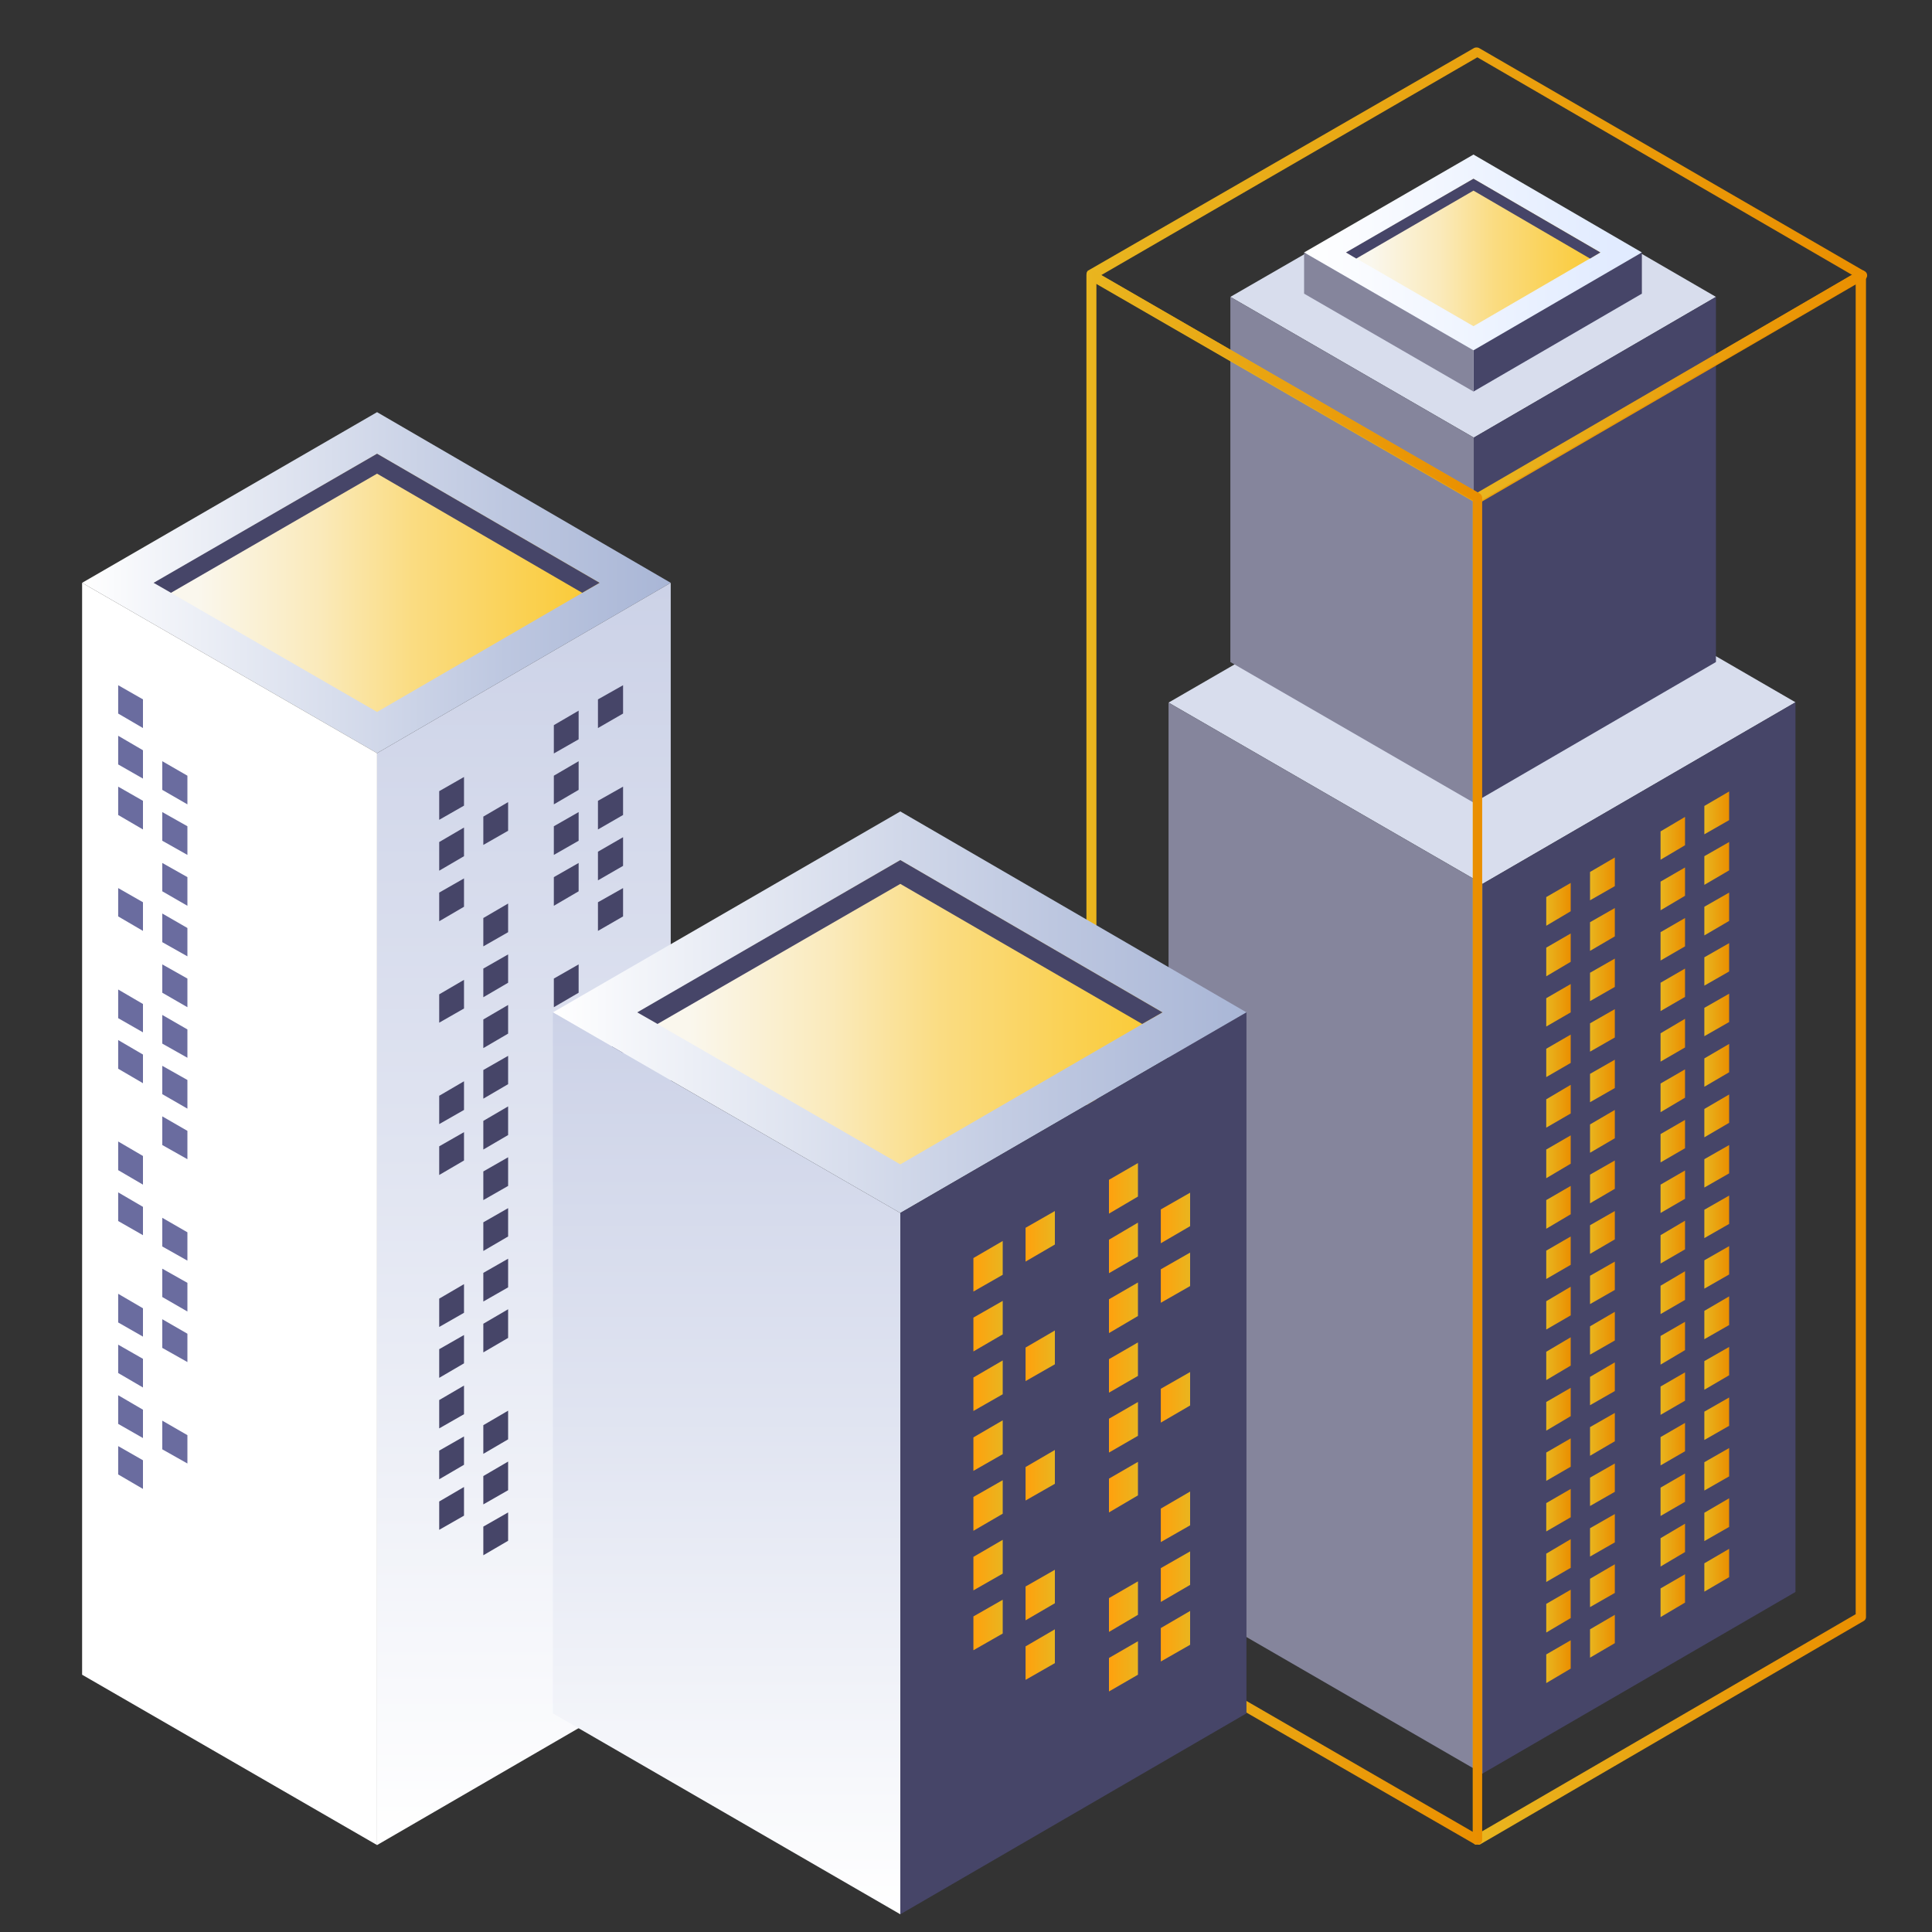
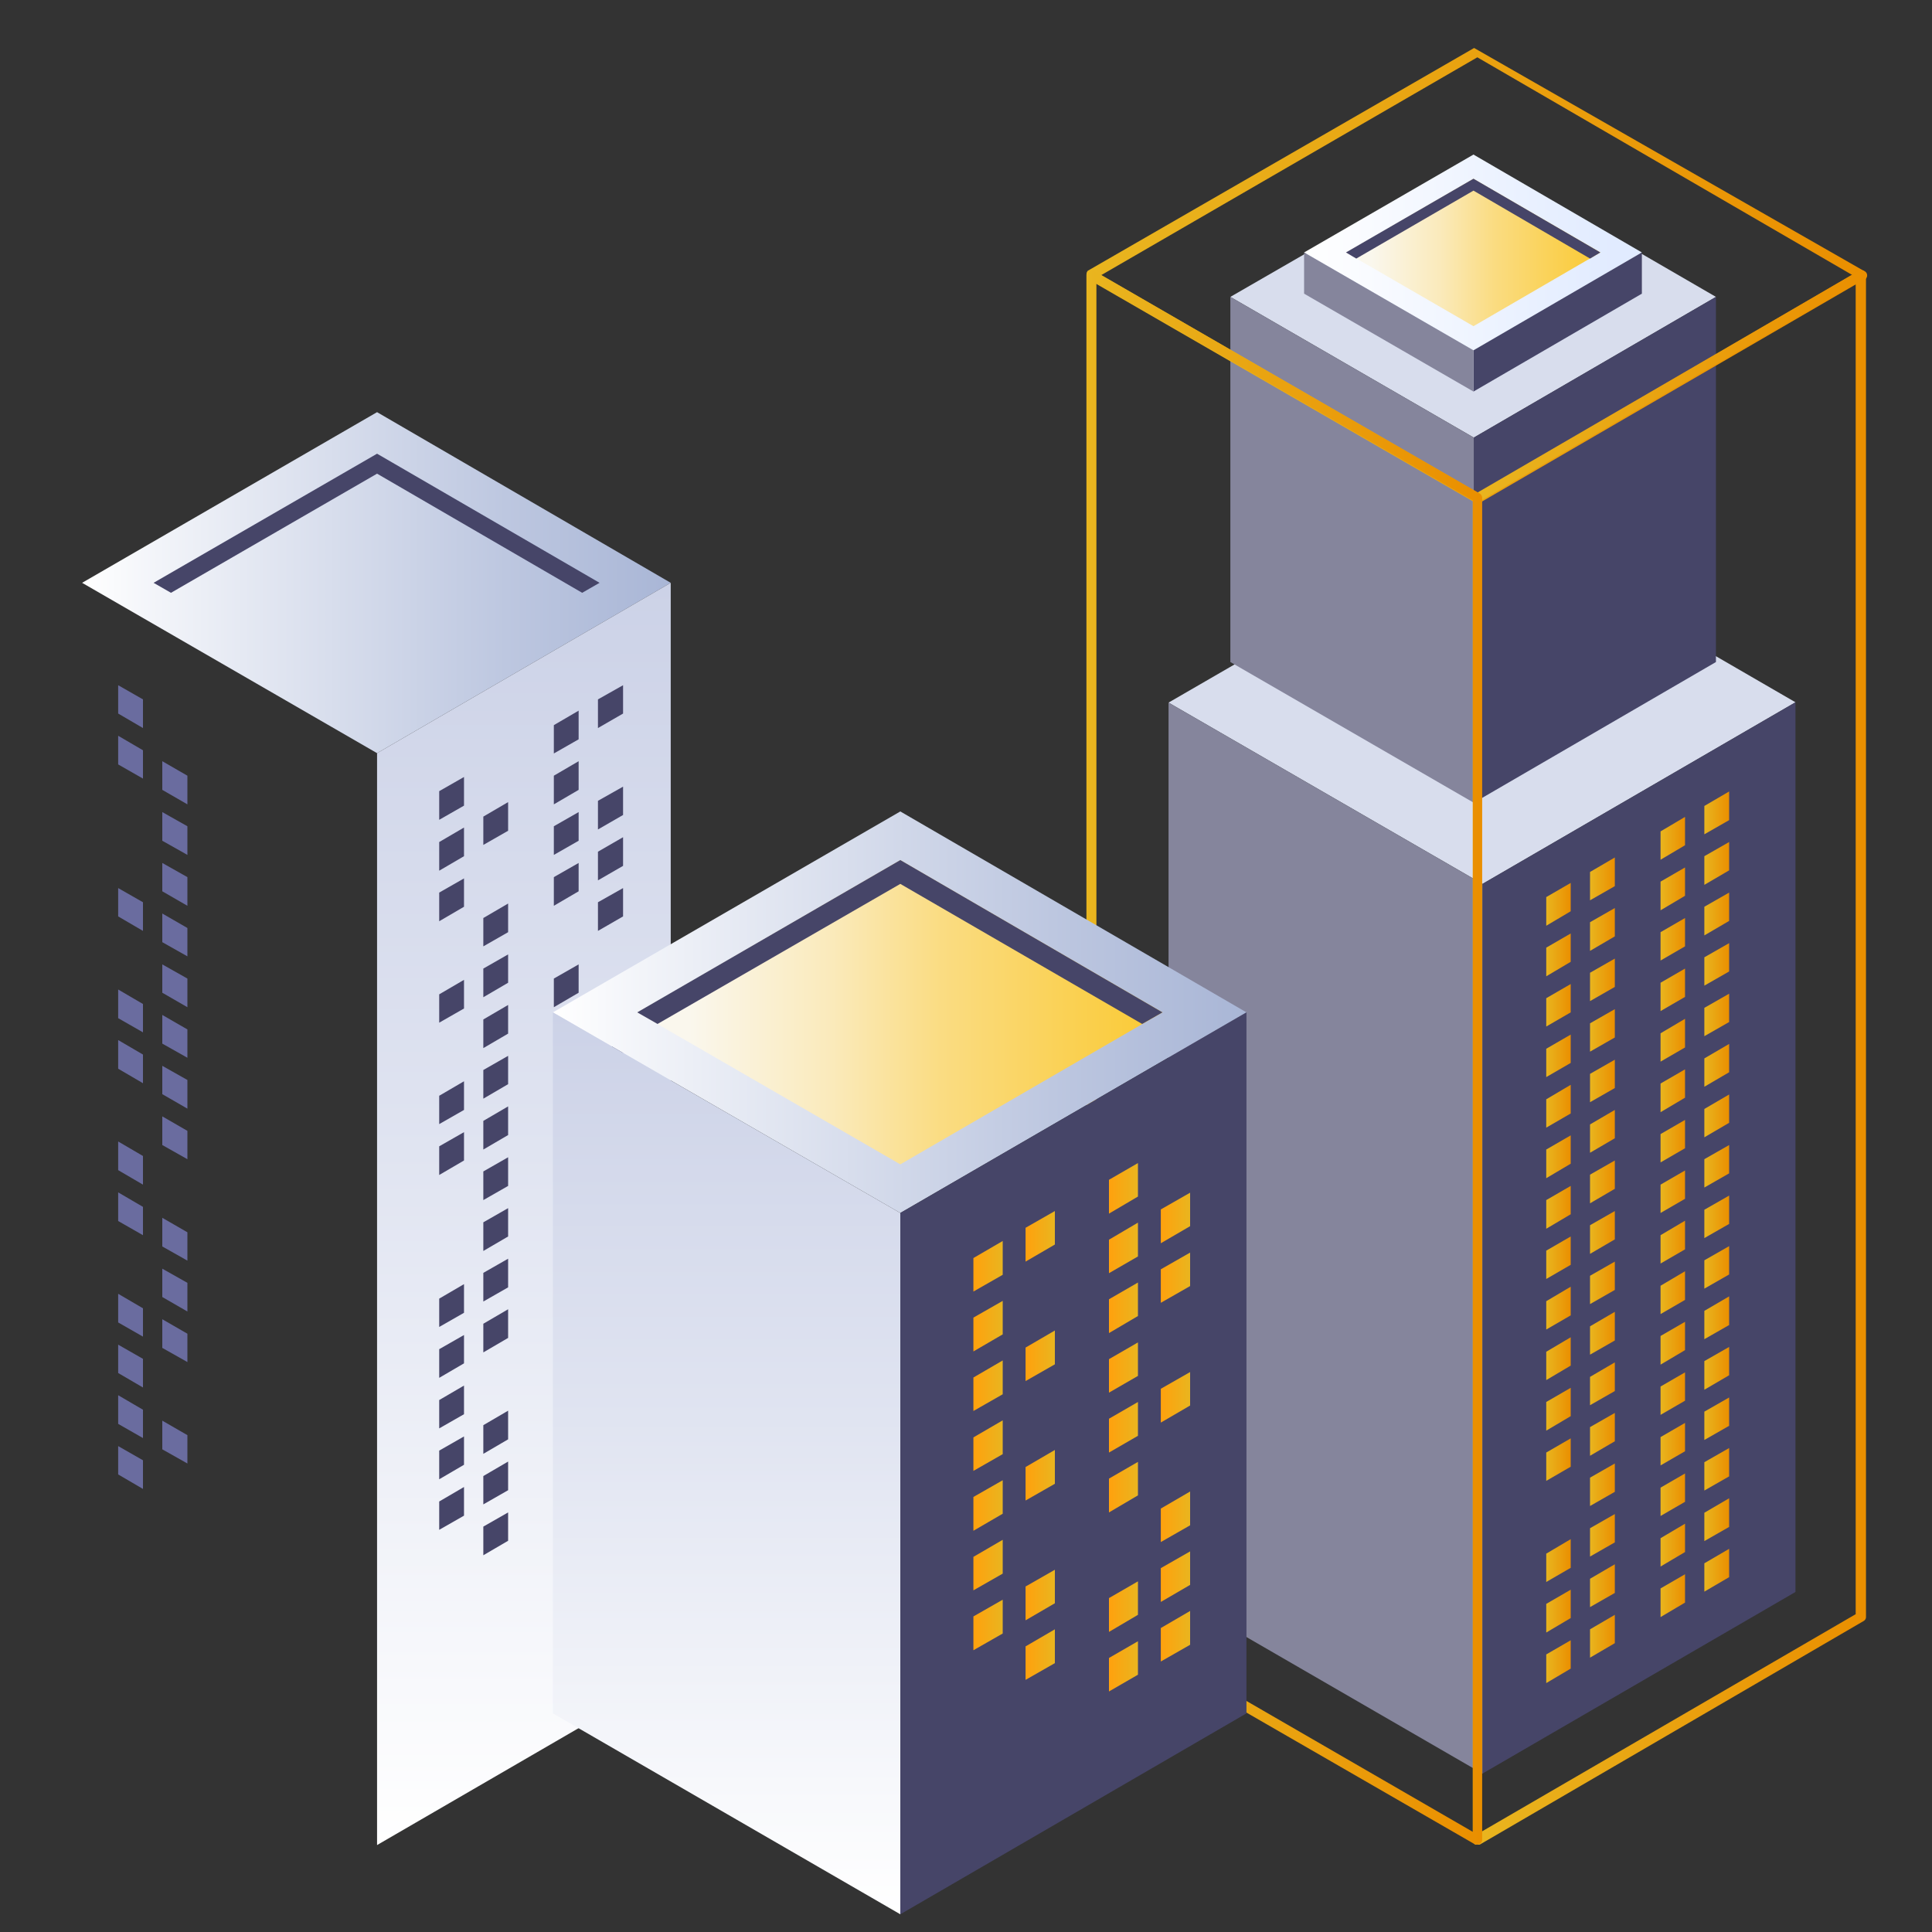
<svg xmlns="http://www.w3.org/2000/svg" xmlns:xlink="http://www.w3.org/1999/xlink" id="图层_1" data-name="图层 1" viewBox="0 0 60 60">
  <rect x="0" y="0" width="60" height="60" fill="#333333" stroke="none" />
  <defs>
    <style>.cls-1{fill:url(#未命名的渐变_54);}.cls-2{isolation:isolate;}.cls-3{fill:#d8dded;}.cls-4{fill:#464568;}.cls-5{fill:#85859c;}.cls-6{fill:url(#未命名的渐变_16);}.cls-7{fill:url(#未命名的渐变_150);}.cls-8{fill:url(#未命名的渐变_54-2);}.cls-9{fill:url(#未命名的渐变_54-3);}.cls-10{fill:url(#未命名的渐变_54-4);}.cls-11{fill:url(#未命名的渐变_54-5);}.cls-12{fill:url(#未命名的渐变_54-6);}.cls-13{fill:url(#未命名的渐变_54-7);}.cls-14{fill:url(#未命名的渐变_54-8);}.cls-15{fill:url(#未命名的渐变_54-9);}.cls-16{fill:url(#未命名的渐变_54-10);}.cls-17{fill:url(#未命名的渐变_54-11);}.cls-18{fill:url(#未命名的渐变_54-12);}.cls-19{fill:url(#未命名的渐变_54-13);}.cls-20{fill:url(#未命名的渐变_54-14);}.cls-21{fill:url(#未命名的渐变_54-15);}.cls-22{fill:url(#未命名的渐变_54-16);}.cls-23{fill:url(#未命名的渐变_54-17);}.cls-24{fill:url(#未命名的渐变_54-18);}.cls-25{fill:url(#未命名的渐变_54-19);}.cls-26{fill:url(#未命名的渐变_54-20);}.cls-27{fill:url(#未命名的渐变_54-21);}.cls-28{fill:url(#未命名的渐变_54-22);}.cls-29{fill:url(#未命名的渐变_54-23);}.cls-30{fill:url(#未命名的渐变_54-24);}.cls-31{fill:url(#未命名的渐变_54-25);}.cls-32{fill:url(#未命名的渐变_54-26);}.cls-33{fill:url(#未命名的渐变_54-27);}.cls-34{fill:url(#未命名的渐变_54-28);}.cls-35{fill:url(#未命名的渐变_54-29);}.cls-36{fill:url(#未命名的渐变_54-30);}.cls-37{fill:url(#未命名的渐变_54-31);}.cls-38{fill:url(#未命名的渐变_54-32);}.cls-39{fill:url(#未命名的渐变_54-33);}.cls-40{fill:url(#未命名的渐变_54-34);}.cls-41{fill:url(#未命名的渐变_54-35);}.cls-42{fill:url(#未命名的渐变_54-36);}.cls-43{fill:url(#未命名的渐变_54-37);}.cls-44{fill:url(#未命名的渐变_54-38);}.cls-45{fill:url(#未命名的渐变_54-39);}.cls-46{fill:url(#未命名的渐变_54-40);}.cls-47{fill:url(#未命名的渐变_54-41);}.cls-48{fill:url(#未命名的渐变_54-42);}.cls-49{fill:url(#未命名的渐变_54-43);}.cls-50{fill:url(#未命名的渐变_54-44);}.cls-51{fill:url(#未命名的渐变_54-45);}.cls-52{fill:url(#未命名的渐变_54-46);}.cls-53{fill:url(#未命名的渐变_54-47);}.cls-54{fill:url(#未命名的渐变_54-48);}.cls-55{fill:url(#未命名的渐变_54-49);}.cls-56{fill:url(#未命名的渐变_54-50);}.cls-57{fill:url(#未命名的渐变_54-51);}.cls-58{fill:url(#未命名的渐变_54-52);}.cls-59{fill:url(#未命名的渐变_54-53);}.cls-60{fill:url(#未命名的渐变_54-54);}.cls-61{fill:url(#未命名的渐变_54-55);}.cls-62{fill:url(#未命名的渐变_54-56);}.cls-63{fill:url(#未命名的渐变_54-57);}.cls-64{fill:url(#未命名的渐变_54-58);}.cls-65{fill:url(#未命名的渐变_54-59);}.cls-66{fill:url(#未命名的渐变_54-60);}.cls-67{fill:url(#未命名的渐变_54-61);}.cls-68{fill:url(#未命名的渐变_54-62);}.cls-69{fill:url(#未命名的渐变_54-63);}.cls-70{fill:url(#未命名的渐变_54-64);}.cls-71{fill:url(#未命名的渐变_54-65);}.cls-72{fill:url(#未命名的渐变_54-66);}.cls-73{fill:url(#未命名的渐变_54-67);}.cls-74{fill:url(#未命名的渐变_54-68);}.cls-75{fill:url(#未命名的渐变_19);}.cls-76{fill:url(#未命名的渐变_150-2);}.cls-77{fill:url(#未命名的渐变_7);}.cls-78{fill:#fff;}.cls-79{fill:#6a6c9f;}.cls-80{fill:url(#未命名的渐变_19-2);}.cls-81{fill:url(#未命名的渐变_150-3);}.cls-82{fill:url(#未命名的渐变_7-2);}.cls-83{fill:url(#未命名的渐变_15);}.cls-84{fill:url(#未命名的渐变_15-2);}.cls-85{fill:url(#未命名的渐变_15-3);}.cls-86{fill:url(#未命名的渐变_15-4);}.cls-87{fill:url(#未命名的渐变_15-5);}.cls-88{fill:url(#未命名的渐变_15-6);}.cls-89{fill:url(#未命名的渐变_15-7);}.cls-90{fill:url(#未命名的渐变_15-8);}.cls-91{fill:url(#未命名的渐变_15-9);}.cls-92{fill:url(#未命名的渐变_15-10);}.cls-93{fill:url(#未命名的渐变_15-11);}.cls-94{fill:url(#未命名的渐变_15-12);}.cls-95{fill:url(#未命名的渐变_15-13);}.cls-96{fill:url(#未命名的渐变_15-14);}.cls-97{fill:url(#未命名的渐变_15-15);}.cls-98{fill:url(#未命名的渐变_15-16);}.cls-99{fill:url(#未命名的渐变_15-17);}.cls-100{fill:url(#未命名的渐变_15-18);}.cls-101{fill:url(#未命名的渐变_15-19);}.cls-102{fill:url(#未命名的渐变_15-20);}.cls-103{fill:url(#未命名的渐变_15-21);}.cls-104{fill:url(#未命名的渐变_15-22);}.cls-105{fill:url(#未命名的渐变_15-23);}.cls-106{fill:url(#未命名的渐变_15-24);}.cls-107{fill:url(#未命名的渐变_15-25);}.cls-108{fill:url(#未命名的渐变_15-26);}</style>
    <linearGradient id="未命名的渐变_54" x1="33.76" y1="5.08" x2="57.95" y2="5.08" gradientUnits="userSpaceOnUse">
      <stop offset="0" stop-color="#e9b51f" />
      <stop offset="1" stop-color="#ea8f00" />
    </linearGradient>
    <linearGradient id="未命名的渐变_16" x1="40.5" y1="7.84" x2="50.99" y2="7.84" gradientUnits="userSpaceOnUse">
      <stop offset="0" stop-color="#fff" />
      <stop offset="0.92" stop-color="#e1ebff" />
    </linearGradient>
    <linearGradient id="未命名的渐变_150" x1="41.8" y1="7.84" x2="49.7" y2="7.84" gradientUnits="userSpaceOnUse">
      <stop offset="0.1" stop-color="#faf7ed" />
      <stop offset="0.37" stop-color="#faeabb" />
      <stop offset="0.58" stop-color="#fadc82" />
      <stop offset="1" stop-color="#fac932" />
    </linearGradient>
    <linearGradient id="未命名的渐变_54-2" x1="33.76" y1="12" x2="57.95" y2="12" xlink:href="#未命名的渐变_54" />
    <linearGradient id="未命名的渐变_54-3" x1="45.74" y1="32.84" x2="57.95" y2="32.84" xlink:href="#未命名的渐变_54" />
    <linearGradient id="未命名的渐变_54-4" x1="33.76" y1="32.84" x2="46.03" y2="32.84" xlink:href="#未命名的渐变_54" />
    <linearGradient id="未命名的渐变_54-5" x1="48.02" y1="28.08" x2="48.78" y2="28.08" xlink:href="#未命名的渐变_54" />
    <linearGradient id="未命名的渐变_54-6" x1="49.38" y1="27.3" x2="50.15" y2="27.3" xlink:href="#未命名的渐变_54" />
    <linearGradient id="未命名的渐变_54-7" x1="51.57" y1="26.03" x2="52.33" y2="26.03" xlink:href="#未命名的渐变_54" />
    <linearGradient id="未命名的渐变_54-8" x1="52.93" y1="25.25" x2="53.7" y2="25.25" xlink:href="#未命名的渐变_54" />
    <linearGradient id="未命名的渐变_54-9" x1="48.02" y1="29.65" x2="48.78" y2="29.65" xlink:href="#未命名的渐变_54" />
    <linearGradient id="未命名的渐变_54-10" x1="49.38" y1="28.86" x2="50.15" y2="28.86" xlink:href="#未命名的渐变_54" />
    <linearGradient id="未命名的渐变_54-11" x1="51.57" y1="27.6" x2="52.33" y2="27.6" xlink:href="#未命名的渐变_54" />
    <linearGradient id="未命名的渐变_54-12" x1="52.93" y1="26.81" x2="53.7" y2="26.81" xlink:href="#未命名的渐变_54" />
    <linearGradient id="未命名的渐变_54-13" x1="48.02" y1="31.22" x2="48.78" y2="31.22" xlink:href="#未命名的渐变_54" />
    <linearGradient id="未命名的渐变_54-14" x1="49.38" y1="30.43" x2="50.15" y2="30.43" xlink:href="#未命名的渐变_54" />
    <linearGradient id="未命名的渐变_54-15" x1="51.57" y1="29.17" x2="52.33" y2="29.17" xlink:href="#未命名的渐变_54" />
    <linearGradient id="未命名的渐变_54-16" x1="52.93" y1="28.38" x2="53.7" y2="28.38" xlink:href="#未命名的渐变_54" />
    <linearGradient id="未命名的渐变_54-17" x1="48.02" y1="32.79" x2="48.78" y2="32.79" xlink:href="#未命名的渐变_54" />
    <linearGradient id="未命名的渐变_54-18" x1="49.38" y1="32" x2="50.15" y2="32" xlink:href="#未命名的渐变_54" />
    <linearGradient id="未命名的渐变_54-19" x1="51.57" y1="30.74" x2="52.33" y2="30.74" xlink:href="#未命名的渐变_54" />
    <linearGradient id="未命名的渐变_54-20" x1="52.93" y1="29.95" x2="53.7" y2="29.95" xlink:href="#未命名的渐变_54" />
    <linearGradient id="未命名的渐变_54-21" x1="48.02" y1="34.36" x2="48.78" y2="34.36" xlink:href="#未命名的渐变_54" />
    <linearGradient id="未命名的渐变_54-22" x1="49.38" y1="33.57" x2="50.15" y2="33.57" xlink:href="#未命名的渐变_54" />
    <linearGradient id="未命名的渐变_54-23" x1="51.57" y1="32.31" x2="52.33" y2="32.31" xlink:href="#未命名的渐变_54" />
    <linearGradient id="未命名的渐变_54-24" x1="52.93" y1="31.52" x2="53.7" y2="31.52" xlink:href="#未命名的渐变_54" />
    <linearGradient id="未命名的渐变_54-25" x1="48.02" y1="35.92" x2="48.78" y2="35.92" xlink:href="#未命名的渐变_54" />
    <linearGradient id="未命名的渐变_54-26" x1="49.38" y1="35.14" x2="50.15" y2="35.14" xlink:href="#未命名的渐变_54" />
    <linearGradient id="未命名的渐变_54-27" x1="51.57" y1="33.87" x2="52.33" y2="33.87" xlink:href="#未命名的渐变_54" />
    <linearGradient id="未命名的渐变_54-28" x1="52.93" y1="33.09" x2="53.7" y2="33.09" xlink:href="#未命名的渐变_54" />
    <linearGradient id="未命名的渐变_54-29" x1="48.02" y1="37.49" x2="48.78" y2="37.49" xlink:href="#未命名的渐变_54" />
    <linearGradient id="未命名的渐变_54-30" x1="49.38" y1="36.7" x2="50.15" y2="36.7" xlink:href="#未命名的渐变_54" />
    <linearGradient id="未命名的渐变_54-31" x1="51.57" y1="35.44" x2="52.33" y2="35.44" xlink:href="#未命名的渐变_54" />
    <linearGradient id="未命名的渐变_54-32" x1="52.93" y1="34.65" x2="53.7" y2="34.65" xlink:href="#未命名的渐变_54" />
    <linearGradient id="未命名的渐变_54-33" x1="48.02" y1="39.06" x2="48.78" y2="39.06" xlink:href="#未命名的渐变_54" />
    <linearGradient id="未命名的渐变_54-34" x1="49.38" y1="38.27" x2="50.15" y2="38.27" xlink:href="#未命名的渐变_54" />
    <linearGradient id="未命名的渐变_54-35" x1="51.57" y1="37.01" x2="52.33" y2="37.01" xlink:href="#未命名的渐变_54" />
    <linearGradient id="未命名的渐变_54-36" x1="52.93" y1="36.22" x2="53.7" y2="36.22" xlink:href="#未命名的渐变_54" />
    <linearGradient id="未命名的渐变_54-37" x1="48.02" y1="40.63" x2="48.78" y2="40.63" xlink:href="#未命名的渐变_54" />
    <linearGradient id="未命名的渐变_54-38" x1="49.38" y1="39.84" x2="50.15" y2="39.84" xlink:href="#未命名的渐变_54" />
    <linearGradient id="未命名的渐变_54-39" x1="51.57" y1="38.58" x2="52.33" y2="38.58" xlink:href="#未命名的渐变_54" />
    <linearGradient id="未命名的渐变_54-40" x1="52.93" y1="37.79" x2="53.7" y2="37.79" xlink:href="#未命名的渐变_54" />
    <linearGradient id="未命名的渐变_54-41" x1="48.02" y1="42.2" x2="48.78" y2="42.2" xlink:href="#未命名的渐变_54" />
    <linearGradient id="未命名的渐变_54-42" x1="49.38" y1="41.41" x2="50.15" y2="41.41" xlink:href="#未命名的渐变_54" />
    <linearGradient id="未命名的渐变_54-43" x1="51.57" y1="40.15" x2="52.33" y2="40.15" xlink:href="#未命名的渐变_54" />
    <linearGradient id="未命名的渐变_54-44" x1="52.93" y1="39.36" x2="53.7" y2="39.36" xlink:href="#未命名的渐变_54" />
    <linearGradient id="未命名的渐变_54-45" x1="48.02" y1="43.76" x2="48.78" y2="43.76" xlink:href="#未命名的渐变_54" />
    <linearGradient id="未命名的渐变_54-46" x1="49.38" y1="42.98" x2="50.15" y2="42.98" xlink:href="#未命名的渐变_54" />
    <linearGradient id="未命名的渐变_54-47" x1="51.57" y1="41.71" x2="52.33" y2="41.71" xlink:href="#未命名的渐变_54" />
    <linearGradient id="未命名的渐变_54-48" x1="52.93" y1="40.93" x2="53.7" y2="40.93" xlink:href="#未命名的渐变_54" />
    <linearGradient id="未命名的渐变_54-49" x1="48.02" y1="45.33" x2="48.78" y2="45.33" xlink:href="#未命名的渐变_54" />
    <linearGradient id="未命名的渐变_54-50" x1="49.38" y1="44.54" x2="50.15" y2="44.54" xlink:href="#未命名的渐变_54" />
    <linearGradient id="未命名的渐变_54-51" x1="51.57" y1="43.28" x2="52.33" y2="43.28" xlink:href="#未命名的渐变_54" />
    <linearGradient id="未命名的渐变_54-52" x1="52.93" y1="42.49" x2="53.7" y2="42.49" xlink:href="#未命名的渐变_54" />
    <linearGradient id="未命名的渐变_54-53" x1="48.02" y1="46.9" x2="48.78" y2="46.9" xlink:href="#未命名的渐变_54" />
    <linearGradient id="未命名的渐变_54-54" x1="49.38" y1="46.11" x2="50.15" y2="46.11" xlink:href="#未命名的渐变_54" />
    <linearGradient id="未命名的渐变_54-55" x1="51.57" y1="44.85" x2="52.33" y2="44.85" xlink:href="#未命名的渐变_54" />
    <linearGradient id="未命名的渐变_54-56" x1="52.93" y1="44.06" x2="53.7" y2="44.06" xlink:href="#未命名的渐变_54" />
    <linearGradient id="未命名的渐变_54-57" x1="48.02" y1="48.47" x2="48.78" y2="48.47" xlink:href="#未命名的渐变_54" />
    <linearGradient id="未命名的渐变_54-58" x1="49.38" y1="47.68" x2="50.15" y2="47.68" xlink:href="#未命名的渐变_54" />
    <linearGradient id="未命名的渐变_54-59" x1="51.57" y1="46.42" x2="52.33" y2="46.42" xlink:href="#未命名的渐变_54" />
    <linearGradient id="未命名的渐变_54-60" x1="52.93" y1="45.63" x2="53.7" y2="45.63" xlink:href="#未命名的渐变_54" />
    <linearGradient id="未命名的渐变_54-61" x1="48.02" y1="50.03" x2="48.78" y2="50.03" xlink:href="#未命名的渐变_54" />
    <linearGradient id="未命名的渐变_54-62" x1="49.38" y1="49.25" x2="50.15" y2="49.25" xlink:href="#未命名的渐变_54" />
    <linearGradient id="未命名的渐变_54-63" x1="51.57" y1="47.98" x2="52.33" y2="47.98" xlink:href="#未命名的渐变_54" />
    <linearGradient id="未命名的渐变_54-64" x1="52.93" y1="47.2" x2="53.7" y2="47.2" xlink:href="#未命名的渐变_54" />
    <linearGradient id="未命名的渐变_54-65" x1="48.02" y1="51.6" x2="48.78" y2="51.6" xlink:href="#未命名的渐变_54" />
    <linearGradient id="未命名的渐变_54-66" x1="49.38" y1="50.81" x2="50.15" y2="50.81" xlink:href="#未命名的渐变_54" />
    <linearGradient id="未命名的渐变_54-67" x1="51.57" y1="49.55" x2="52.33" y2="49.55" xlink:href="#未命名的渐变_54" />
    <linearGradient id="未命名的渐变_54-68" x1="52.93" y1="48.76" x2="53.7" y2="48.76" xlink:href="#未命名的渐变_54" />
    <linearGradient id="未命名的渐变_19" x1="2.55" y1="18.1" x2="20.83" y2="18.1" gradientUnits="userSpaceOnUse">
      <stop offset="0" stop-color="#fff" />
      <stop offset="0.13" stop-color="#f2f4f9" />
      <stop offset="0.72" stop-color="#bdc7e0" />
      <stop offset="1" stop-color="#a9b6d6" />
    </linearGradient>
    <linearGradient id="未命名的渐变_150-2" x1="4.77" y1="18.1" x2="18.62" y2="18.1" xlink:href="#未命名的渐变_150" />
    <linearGradient id="未命名的渐变_7" x1="16.27" y1="57.31" x2="16.27" y2="18.1" gradientUnits="userSpaceOnUse">
      <stop offset="0" stop-color="#fff" />
      <stop offset="0.55" stop-color="#e0e4f1" />
      <stop offset="1" stop-color="#ccd2e7" />
    </linearGradient>
    <linearGradient id="未命名的渐变_19-2" x1="17.17" y1="31.44" x2="38.71" y2="31.44" xlink:href="#未命名的渐变_19" />
    <linearGradient id="未命名的渐变_150-3" x1="19.79" y1="31.44" x2="36.1" y2="31.44" xlink:href="#未命名的渐变_150" />
    <linearGradient id="未命名的渐变_7-2" x1="22.57" y1="59.45" x2="22.57" y2="31.44" xlink:href="#未命名的渐变_7" />
    <linearGradient id="未命名的渐变_15" x1="30.23" y1="39.33" x2="31.14" y2="39.33" gradientUnits="userSpaceOnUse">
      <stop offset="0" stop-color="#ffa10d" />
      <stop offset="1" stop-color="#e9b51f" />
    </linearGradient>
    <linearGradient id="未命名的渐变_15-2" x1="31.85" y1="38.39" x2="32.76" y2="38.39" xlink:href="#未命名的渐变_15" />
    <linearGradient id="未命名的渐变_15-3" x1="34.44" y1="36.9" x2="35.35" y2="36.9" xlink:href="#未命名的渐变_15" />
    <linearGradient id="未命名的渐变_15-4" x1="30.23" y1="41.18" x2="31.14" y2="41.18" xlink:href="#未命名的渐变_15" />
    <linearGradient id="未命名的渐变_15-5" x1="34.44" y1="38.76" x2="35.35" y2="38.76" xlink:href="#未命名的渐变_15" />
    <linearGradient id="未命名的渐变_15-6" x1="36.05" y1="37.82" x2="36.96" y2="37.82" xlink:href="#未命名的渐变_15" />
    <linearGradient id="未命名的渐变_15-7" x1="30.23" y1="43.04" x2="31.14" y2="43.04" xlink:href="#未命名的渐变_15" />
    <linearGradient id="未命名的渐变_15-8" x1="31.85" y1="42.11" x2="32.76" y2="42.11" xlink:href="#未命名的渐变_15" />
    <linearGradient id="未命名的渐变_15-9" x1="34.44" y1="40.61" x2="35.35" y2="40.61" xlink:href="#未命名的渐变_15" />
    <linearGradient id="未命名的渐变_15-10" x1="36.05" y1="39.68" x2="36.96" y2="39.68" xlink:href="#未命名的渐变_15" />
    <linearGradient id="未命名的渐变_15-11" x1="30.23" y1="44.9" x2="31.14" y2="44.9" xlink:href="#未命名的渐变_15" />
    <linearGradient id="未命名的渐变_15-12" x1="34.44" y1="42.47" x2="35.35" y2="42.47" xlink:href="#未命名的渐变_15" />
    <linearGradient id="未命名的渐变_15-13" x1="30.23" y1="46.75" x2="31.14" y2="46.75" xlink:href="#未命名的渐变_15" />
    <linearGradient id="未命名的渐变_15-14" x1="31.85" y1="45.82" x2="32.76" y2="45.82" xlink:href="#未命名的渐变_15" />
    <linearGradient id="未命名的渐变_15-15" x1="34.44" y1="44.33" x2="35.35" y2="44.33" xlink:href="#未命名的渐变_15" />
    <linearGradient id="未命名的渐变_15-16" x1="36.05" y1="43.39" x2="36.96" y2="43.39" xlink:href="#未命名的渐变_15" />
    <linearGradient id="未命名的渐变_15-17" x1="30.23" y1="48.61" x2="31.14" y2="48.61" xlink:href="#未命名的渐变_15" />
    <linearGradient id="未命名的渐变_15-18" x1="34.44" y1="46.18" x2="35.35" y2="46.18" xlink:href="#未命名的渐变_15" />
    <linearGradient id="未命名的渐变_15-19" x1="30.23" y1="50.47" x2="31.14" y2="50.47" xlink:href="#未命名的渐变_15" />
    <linearGradient id="未命名的渐变_15-20" x1="31.85" y1="49.53" x2="32.76" y2="49.53" xlink:href="#未命名的渐变_15" />
    <linearGradient id="未命名的渐变_15-21" x1="36.05" y1="47.11" x2="36.96" y2="47.11" xlink:href="#未命名的渐变_15" />
    <linearGradient id="未命名的渐变_15-22" x1="31.85" y1="51.39" x2="32.76" y2="51.39" xlink:href="#未命名的渐变_15" />
    <linearGradient id="未命名的渐变_15-23" x1="34.44" y1="49.89" x2="35.35" y2="49.89" xlink:href="#未命名的渐变_15" />
    <linearGradient id="未命名的渐变_15-24" x1="36.05" y1="48.96" x2="36.96" y2="48.96" xlink:href="#未命名的渐变_15" />
    <linearGradient id="未命名的渐变_15-25" x1="34.44" y1="51.75" x2="35.35" y2="51.75" xlink:href="#未命名的渐变_15" />
    <linearGradient id="未命名的渐变_15-26" x1="36.05" y1="50.82" x2="36.96" y2="50.82" xlink:href="#未命名的渐变_15" />
  </defs>
  <title>企业分支组网</title>
-   <path class="cls-1" d="M33.91,8.68a.15.15,0,0,1-.13-.07.16.16,0,0,1,0-.2l12-6.92a.19.19,0,0,1,.15,0L57.88,8.41a.15.15,0,1,1-.15.25L45.88,1.78,34,8.66A.1.1,0,0,1,33.91,8.68Z" />
+   <path class="cls-1" d="M33.91,8.68a.15.15,0,0,1-.13-.07.16.16,0,0,1,0-.2l12-6.92L57.88,8.41a.15.15,0,1,1-.15.25L45.88,1.78,34,8.66A.1.1,0,0,1,33.91,8.68Z" />
  <g class="cls-2">
    <polygon class="cls-3" points="55.76 21.81 46.04 27.45 36.29 21.82 46.04 16.18 55.76 21.81" />
    <polygon class="cls-4" points="55.76 21.81 55.76 49.44 46.04 55.08 46.04 27.45 55.76 21.81" />
    <polygon class="cls-5" points="46.04 27.45 46.04 55.08 36.29 49.44 36.29 21.82 46.04 27.45" />
  </g>
  <g class="cls-2">
    <polygon class="cls-3" points="53.29 9.22 45.77 13.59 38.21 9.22 45.77 4.86 53.29 9.22" />
    <polygon class="cls-4" points="53.29 9.22 53.29 20.56 45.77 24.93 45.77 13.59 53.29 9.22" />
    <polygon class="cls-5" points="45.77 13.59 45.77 24.93 38.21 20.56 38.21 9.22 45.77 13.59" />
  </g>
  <polygon class="cls-6" points="50.99 7.84 45.76 10.88 40.5 7.84 45.76 4.8 50.99 7.84" />
  <polygon class="cls-7" points="41.8 7.84 45.76 5.55 49.7 7.84 45.76 10.13 41.8 7.84" />
  <polygon class="cls-4" points="45.76 5.92 49.38 8.03 49.7 7.84 45.76 5.55 41.8 7.84 42.12 8.03 45.76 5.92" />
  <polygon class="cls-4" points="50.99 7.84 50.99 9.12 45.76 12.16 45.76 10.88 50.99 7.84" />
  <polygon class="cls-5" points="45.76 10.88 45.76 12.16 40.5 9.12 40.5 7.84 45.76 10.88" />
  <path class="cls-8" d="M45.88,15.61l-.07,0-12-6.93a.14.14,0,0,1,0-.19.15.15,0,0,1,.2-.06l11.9,6.88L57.73,8.41a.15.15,0,0,1,.2.06.14.14,0,0,1,0,.19L46,15.59Z" />
  <path class="cls-9" d="M45.88,57.28a.1.1,0,0,1-.07,0,.14.14,0,0,1-.07-.12V15.46a.14.14,0,0,1,.07-.12L57.73,8.41a.19.19,0,0,1,.15,0,.17.17,0,0,1,.07.13V50.22a.14.14,0,0,1-.07.12L46,57.26A.12.12,0,0,1,45.88,57.28ZM46,15.54V56.89l11.63-6.76V8.79Z" />
  <path class="cls-10" d="M45.88,57.28a.1.1,0,0,1-.07,0l-12-6.92a.14.14,0,0,1-.07-.12V8.54a.17.17,0,0,1,.07-.13.2.2,0,0,1,.15,0l12,6.92a.17.17,0,0,1,.07.13V57.14a.14.14,0,0,1-.07.12A.12.12,0,0,1,45.88,57.28ZM34.05,50.13l11.69,6.76V15.54L34.05,8.79Z" />
  <polyline class="cls-11" points="48.78 27.42 48.02 27.86 48.02 28.75 48.78 28.3 48.78 27.42" />
  <polyline class="cls-12" points="50.15 26.63 49.38 27.08 49.38 27.96 50.15 27.52 50.15 26.63" />
  <polyline class="cls-13" points="52.33 25.37 51.57 25.82 51.57 26.7 52.33 26.25 52.33 25.37" />
  <polyline class="cls-14" points="53.7 24.58 52.93 25.03 52.93 25.91 53.7 25.47 53.7 24.58" />
  <polyline class="cls-15" points="48.78 28.99 48.02 29.43 48.02 30.32 48.78 29.87 48.78 28.99" />
  <polyline class="cls-16" points="50.15 28.2 49.38 28.64 49.38 29.53 50.15 29.08 50.15 28.2" />
  <polyline class="cls-17" points="52.33 26.94 51.57 27.38 51.57 28.27 52.33 27.82 52.33 26.94" />
  <polyline class="cls-18" points="53.7 26.15 52.93 26.59 52.93 27.48 53.7 27.03 53.7 26.15" />
  <polyline class="cls-19" points="48.78 30.56 48.02 31 48.02 31.88 48.78 31.44 48.78 30.56" />
  <polyline class="cls-20" points="50.15 29.77 49.38 30.21 49.38 31.09 50.15 30.65 50.15 29.77" />
  <polyline class="cls-21" points="52.33 28.51 51.57 28.95 51.57 29.83 52.33 29.39 52.33 28.51" />
  <polyline class="cls-22" points="53.7 27.72 52.93 28.16 52.93 29.05 53.7 28.6 53.7 27.72" />
  <polyline class="cls-23" points="48.78 32.13 48.02 32.57 48.02 33.45 48.78 33.01 48.78 32.13" />
  <polyline class="cls-24" points="50.15 31.34 49.38 31.78 49.38 32.66 50.15 32.22 50.15 31.34" />
  <polyline class="cls-25" points="52.33 30.08 51.57 30.52 51.57 31.4 52.33 30.96 52.33 30.08" />
  <polyline class="cls-26" points="53.7 29.29 52.93 29.73 52.93 30.61 53.7 30.17 53.7 29.29" />
  <polyline class="cls-27" points="48.78 33.69 48.02 34.14 48.02 35.02 48.78 34.58 48.78 33.69" />
  <polyline class="cls-28" points="50.15 32.91 49.38 33.35 49.38 34.23 50.15 33.79 50.15 32.91" />
  <polyline class="cls-29" points="52.33 31.64 51.57 32.09 51.57 32.97 52.33 32.53 52.33 31.64" />
  <polyline class="cls-30" points="53.7 30.86 52.93 31.3 52.93 32.18 53.7 31.74 53.7 30.86" />
  <polyline class="cls-31" points="48.78 35.26 48.02 35.7 48.02 36.59 48.78 36.14 48.78 35.26" />
  <polyline class="cls-32" points="50.15 34.47 49.38 34.92 49.38 35.8 50.15 35.35 50.15 34.47" />
  <polyline class="cls-33" points="52.33 33.21 51.57 33.65 51.57 34.54 52.33 34.09 52.33 33.21" />
  <polyline class="cls-34" points="53.7 32.42 52.93 32.87 52.93 33.75 53.7 33.3 53.7 32.42" />
  <polyline class="cls-35" points="48.78 36.83 48.02 37.27 48.02 38.16 48.78 37.71 48.78 36.83" />
  <polyline class="cls-36" points="50.15 36.04 49.38 36.48 49.38 37.37 50.15 36.92 50.15 36.04" />
  <polyline class="cls-37" points="52.33 34.78 51.57 35.22 51.57 36.1 52.33 35.66 52.33 34.78" />
  <polyline class="cls-38" points="53.7 33.99 52.93 34.44 52.93 35.32 53.7 34.87 53.7 33.99" />
  <polyline class="cls-39" points="48.78 38.4 48.02 38.84 48.02 39.72 48.78 39.28 48.78 38.4" />
  <polyline class="cls-40" points="50.15 37.61 49.38 38.05 49.38 38.94 50.15 38.49 50.15 37.61" />
  <polyline class="cls-41" points="52.33 36.35 51.57 36.79 51.57 37.67 52.33 37.23 52.33 36.35" />
  <polyline class="cls-42" points="53.7 35.56 52.93 36 52.93 36.88 53.7 36.44 53.7 35.56" />
  <polyline class="cls-43" points="48.78 39.96 48.02 40.41 48.02 41.29 48.78 40.85 48.78 39.96" />
  <polyline class="cls-44" points="50.15 39.18 49.38 39.62 49.38 40.5 50.15 40.06 50.15 39.18" />
  <polyline class="cls-45" points="52.33 37.91 51.57 38.36 51.57 39.24 52.33 38.8 52.33 37.91" />
  <polyline class="cls-46" points="53.7 37.13 52.93 37.57 52.93 38.45 53.7 38.01 53.7 37.13" />
  <polyline class="cls-47" points="48.78 41.53 48.02 41.98 48.02 42.86 48.78 42.41 48.78 41.53" />
  <polyline class="cls-48" points="50.15 40.74 49.38 41.19 49.38 42.07 50.15 41.63 50.15 40.74" />
  <polyline class="cls-49" points="52.33 39.48 51.57 39.93 51.57 40.81 52.33 40.37 52.33 39.48" />
  <polyline class="cls-50" points="53.7 38.7 52.93 39.14 52.93 40.02 53.7 39.58 53.7 38.7" />
  <polyline class="cls-51" points="48.78 43.1 48.02 43.54 48.02 44.43 48.78 43.98 48.78 43.1" />
  <polyline class="cls-52" points="50.15 42.31 49.38 42.76 49.38 43.64 50.15 43.2 50.15 42.31" />
  <polyline class="cls-53" points="52.33 41.05 51.57 41.49 51.57 42.38 52.33 41.93 52.33 41.05" />
  <polyline class="cls-54" points="53.7 40.26 52.93 40.71 52.93 41.59 53.7 41.15 53.7 40.26" />
  <polyline class="cls-55" points="48.78 44.67 48.02 45.11 48.02 45.99 48.78 45.55 48.78 44.67" />
  <polyline class="cls-56" points="50.15 43.88 49.38 44.32 49.38 45.21 50.15 44.76 50.15 43.88" />
  <polyline class="cls-57" points="52.33 42.62 51.57 43.06 51.57 43.94 52.33 43.5 52.33 42.62" />
  <polyline class="cls-58" points="53.7 41.83 52.93 42.27 52.93 43.16 53.7 42.71 53.7 41.83" />
-   <polyline class="cls-59" points="48.78 46.24 48.02 46.68 48.02 47.56 48.78 47.12 48.78 46.24" />
  <polyline class="cls-60" points="50.15 45.45 49.38 45.89 49.38 46.77 50.15 46.33 50.15 45.45" />
  <polyline class="cls-61" points="52.33 44.19 51.57 44.63 51.57 45.51 52.33 45.07 52.33 44.19" />
  <polyline class="cls-62" points="53.7 43.4 52.93 43.84 52.93 44.72 53.7 44.28 53.7 43.4" />
  <polyline class="cls-63" points="48.78 47.8 48.02 48.25 48.02 49.13 48.78 48.69 48.78 47.8" />
  <polyline class="cls-64" points="50.15 47.02 49.38 47.46 49.38 48.34 50.15 47.9 50.15 47.02" />
  <polyline class="cls-65" points="52.33 45.76 51.57 46.2 51.57 47.08 52.33 46.64 52.33 45.76" />
  <polyline class="cls-66" points="53.7 44.97 52.93 45.41 52.93 46.29 53.7 45.85 53.7 44.97" />
  <polyline class="cls-67" points="48.78 49.37 48.02 49.81 48.02 50.7 48.78 50.25 48.78 49.37" />
  <polyline class="cls-68" points="50.15 48.58 49.38 49.03 49.38 49.91 50.15 49.47 50.15 48.58" />
  <polyline class="cls-69" points="52.33 47.32 51.57 47.77 51.57 48.65 52.33 48.2 52.33 47.32" />
  <polyline class="cls-70" points="53.7 46.53 52.93 46.98 52.93 47.86 53.7 47.42 53.7 46.53" />
  <polyline class="cls-71" points="48.78 50.94 48.02 51.38 48.02 52.27 48.78 51.82 48.78 50.94" />
  <polyline class="cls-72" points="50.15 50.15 49.38 50.6 49.38 51.48 50.15 51.03 50.15 50.15" />
  <polyline class="cls-73" points="52.33 48.89 51.57 49.33 51.57 50.22 52.33 49.77 52.33 48.89" />
  <polyline class="cls-74" points="53.7 48.1 52.93 48.55 52.93 49.43 53.7 48.98 53.7 48.1" />
  <polygon class="cls-75" points="20.83 18.1 11.71 23.39 2.55 18.1 11.71 12.8 20.83 18.1" />
-   <polygon class="cls-76" points="4.77 18.1 11.71 14.09 18.62 18.1 11.71 22.11 4.77 18.1" />
  <polygon class="cls-77" points="20.83 18.1 20.83 52.01 11.71 57.3 11.71 23.39 20.83 18.1" />
-   <polygon class="cls-78" points="11.71 23.39 11.71 57.3 2.55 52.01 2.55 18.1 11.71 23.39" />
  <polygon class="cls-4" points="11.71 14.09 4.77 18.1 5.31 18.41 11.71 14.71 18.08 18.41 18.62 18.1 11.71 14.09" />
  <polyline class="cls-4" points="14.41 24.13 13.64 24.57 13.64 25.46 14.41 25.02 14.41 24.13" />
  <polyline class="cls-4" points="17.97 22.07 17.2 22.52 17.2 23.4 17.97 22.96 17.97 22.07" />
  <polyline class="cls-4" points="19.35 21.28 18.57 21.72 18.57 22.61 19.35 22.16 19.35 21.28" />
  <polyline class="cls-4" points="14.41 25.7 13.64 26.15 13.64 27.04 14.41 26.59 14.41 25.7" />
  <polyline class="cls-4" points="15.78 24.91 15.01 25.36 15.01 26.24 15.78 25.8 15.78 24.91" />
  <polyline class="cls-4" points="17.97 23.64 17.2 24.09 17.2 24.98 17.97 24.53 17.97 23.64" />
  <polyline class="cls-4" points="14.41 27.28 13.64 27.72 13.64 28.61 14.41 28.16 14.41 27.28" />
  <polyline class="cls-4" points="17.97 25.22 17.2 25.66 17.2 26.55 17.97 26.11 17.97 25.22" />
  <polyline class="cls-4" points="19.35 24.43 18.57 24.87 18.57 25.76 19.35 25.31 19.35 24.43" />
  <polyline class="cls-4" points="15.78 28.06 15.01 28.51 15.01 29.39 15.78 28.95 15.78 28.06" />
  <polyline class="cls-4" points="17.97 26.8 17.2 27.24 17.2 28.13 17.97 27.68 17.97 26.8" />
  <polyline class="cls-4" points="19.35 26 18.57 26.45 18.57 27.34 19.35 26.89 19.35 26" />
  <polyline class="cls-4" points="14.41 30.43 13.64 30.88 13.64 31.76 14.41 31.32 14.41 30.43" />
  <polyline class="cls-4" points="15.78 29.64 15.01 30.08 15.01 30.97 15.78 30.52 15.78 29.64" />
  <polyline class="cls-4" points="19.35 27.58 18.57 28.02 18.57 28.91 19.35 28.46 19.35 27.58" />
  <polyline class="cls-4" points="15.78 31.21 15.01 31.66 15.01 32.55 15.78 32.1 15.78 31.21" />
  <polyline class="cls-4" points="17.97 29.95 17.2 30.39 17.2 31.28 17.97 30.83 17.97 29.95" />
  <polyline class="cls-4" points="14.41 33.58 13.64 34.03 13.64 34.91 14.41 34.47 14.41 33.58" />
  <polyline class="cls-4" points="15.78 32.79 15.01 33.23 15.01 34.12 15.78 33.67 15.78 32.79" />
  <polyline class="cls-4" points="19.35 30.73 18.57 31.18 18.57 32.06 19.35 31.62 19.35 30.73" />
  <polyline class="cls-4" points="14.41 35.16 13.64 35.6 13.64 36.49 14.41 36.04 14.41 35.16" />
  <polyline class="cls-4" points="15.78 34.36 15.01 34.81 15.01 35.7 15.78 35.25 15.78 34.36" />
  <polyline class="cls-4" points="17.97 33.1 17.2 33.54 17.2 34.43 17.97 33.98 17.97 33.1" />
  <polyline class="cls-4" points="19.35 32.3 18.57 32.75 18.57 33.64 19.35 33.19 19.35 32.3" />
  <polyline class="cls-4" points="15.78 35.94 15.01 36.38 15.01 37.27 15.78 36.83 15.78 35.94" />
  <polyline class="cls-4" points="17.97 34.67 17.2 35.12 17.2 36 17.97 35.56 17.97 34.67" />
  <polyline class="cls-4" points="15.78 37.52 15.01 37.96 15.01 38.85 15.78 38.4 15.78 37.52" />
  <polyline class="cls-4" points="17.97 36.25 17.2 36.69 17.2 37.58 17.97 37.13 17.97 36.25" />
  <polyline class="cls-4" points="19.35 35.45 18.57 35.9 18.57 36.79 19.35 36.34 19.35 35.45" />
  <polyline class="cls-4" points="14.41 39.88 13.64 40.33 13.64 41.21 14.41 40.77 14.41 39.88" />
  <polyline class="cls-4" points="15.78 39.09 15.01 39.53 15.01 40.42 15.78 39.98 15.78 39.09" />
  <polyline class="cls-4" points="19.35 37.03 18.57 37.48 18.57 38.36 19.35 37.92 19.35 37.03" />
  <polyline class="cls-4" points="14.41 41.46 13.64 41.9 13.64 42.79 14.41 42.34 14.41 41.46" />
  <polyline class="cls-4" points="15.78 40.66 15.01 41.11 15.01 42 15.78 41.55 15.78 40.66" />
  <polyline class="cls-4" points="17.97 39.4 17.2 39.84 17.2 40.73 17.97 40.28 17.97 39.4" />
  <polyline class="cls-4" points="19.35 38.6 18.57 39.05 18.57 39.94 19.35 39.49 19.35 38.6" />
  <polyline class="cls-4" points="14.41 43.03 13.64 43.48 13.64 44.36 14.41 43.92 14.41 43.03" />
  <polyline class="cls-4" points="17.97 40.97 17.2 41.42 17.2 42.3 17.97 41.86 17.97 40.97" />
  <polyline class="cls-4" points="14.41 44.61 13.64 45.05 13.64 45.94 14.41 45.49 14.41 44.61" />
  <polyline class="cls-4" points="15.78 43.81 15.01 44.26 15.01 45.15 15.78 44.7 15.78 43.81" />
  <polyline class="cls-4" points="19.35 41.76 18.57 42.2 18.57 43.09 19.35 42.64 19.35 41.76" />
  <polyline class="cls-4" points="14.41 46.18 13.64 46.63 13.64 47.51 14.41 47.07 14.41 46.18" />
  <polyline class="cls-4" points="15.78 45.39 15.01 45.84 15.01 46.72 15.78 46.28 15.78 45.39" />
  <polyline class="cls-4" points="17.97 44.12 17.2 44.57 17.2 45.45 17.97 45.01 17.97 44.12" />
  <polyline class="cls-4" points="15.78 46.97 15.01 47.41 15.01 48.3 15.78 47.85 15.78 46.97" />
  <polyline class="cls-4" points="17.97 45.7 17.2 46.14 17.2 47.03 17.97 46.58 17.97 45.7" />
  <polyline class="cls-4" points="19.35 44.91 18.57 45.35 18.57 46.24 19.35 45.79 19.35 44.91" />
  <polyline class="cls-4" points="17.97 47.27 17.2 47.72 17.2 48.6 17.97 48.16 17.97 47.27" />
  <polyline class="cls-79" points="3.67 21.28 4.44 21.72 4.44 22.61 3.67 22.16 3.67 21.28" />
  <polyline class="cls-79" points="5.04 23.64 5.82 24.09 5.82 24.98 5.04 24.53 5.04 23.64" />
  <polyline class="cls-79" points="3.67 22.85 4.44 23.3 4.44 24.18 3.67 23.74 3.67 22.85" />
  <polyline class="cls-79" points="5.04 25.22 5.82 25.66 5.82 26.55 5.04 26.11 5.04 25.22" />
-   <polyline class="cls-79" points="3.67 24.43 4.44 24.87 4.44 25.76 3.67 25.31 3.67 24.43" />
  <polyline class="cls-79" points="5.04 26.8 5.82 27.24 5.82 28.13 5.04 27.68 5.04 26.8" />
  <polyline class="cls-79" points="5.04 28.37 5.82 28.82 5.82 29.7 5.04 29.26 5.04 28.37" />
  <polyline class="cls-79" points="3.67 27.58 4.44 28.02 4.44 28.91 3.67 28.46 3.67 27.58" />
  <polyline class="cls-79" points="5.04 29.95 5.82 30.39 5.82 31.28 5.04 30.83 5.04 29.95" />
  <polyline class="cls-79" points="5.04 31.52 5.82 31.97 5.82 32.85 5.04 32.41 5.04 31.52" />
  <polyline class="cls-79" points="3.67 30.73 4.44 31.18 4.44 32.06 3.67 31.62 3.67 30.73" />
  <polyline class="cls-79" points="5.04 33.1 5.82 33.54 5.82 34.43 5.04 33.98 5.04 33.1" />
  <polyline class="cls-79" points="3.67 32.3 4.44 32.75 4.44 33.64 3.67 33.19 3.67 32.3" />
  <polyline class="cls-79" points="5.04 34.67 5.82 35.12 5.82 36 5.04 35.56 5.04 34.67" />
  <polyline class="cls-79" points="3.67 35.45 4.44 35.9 4.44 36.79 3.67 36.34 3.67 35.45" />
  <polyline class="cls-79" points="5.04 37.82 5.82 38.27 5.82 39.15 5.04 38.71 5.04 37.82" />
  <polyline class="cls-79" points="3.67 37.03 4.44 37.48 4.44 38.36 3.67 37.92 3.67 37.03" />
  <polyline class="cls-79" points="5.04 39.4 5.82 39.84 5.82 40.73 5.04 40.28 5.04 39.4" />
  <polyline class="cls-79" points="5.04 40.97 5.82 41.42 5.82 42.3 5.04 41.86 5.04 40.97" />
  <polyline class="cls-79" points="3.67 40.18 4.44 40.63 4.44 41.51 3.67 41.07 3.67 40.18" />
  <polyline class="cls-79" points="3.67 41.76 4.44 42.2 4.44 43.09 3.67 42.64 3.67 41.76" />
  <polyline class="cls-79" points="5.04 44.12 5.82 44.57 5.82 45.45 5.04 45.01 5.04 44.12" />
  <polyline class="cls-79" points="3.67 43.33 4.44 43.78 4.44 44.66 3.67 44.22 3.67 43.33" />
  <polyline class="cls-79" points="3.67 44.91 4.44 45.35 4.44 46.24 3.67 45.79 3.67 44.91" />
  <polygon class="cls-80" points="38.71 31.44 27.96 37.67 17.17 31.44 27.96 25.2 38.71 31.44" />
  <polygon class="cls-81" points="19.79 31.44 27.96 26.71 36.1 31.44 27.96 36.16 19.79 31.44" />
  <polygon class="cls-4" points="38.71 31.44 38.71 53.21 27.96 59.45 27.96 37.67 38.71 31.44" />
  <polygon class="cls-82" points="27.96 37.67 27.96 59.45 17.17 53.21 17.17 31.44 27.96 37.67" />
  <polygon class="cls-4" points="27.96 26.71 19.79 31.44 20.42 31.8 27.96 27.45 35.47 31.8 36.1 31.44 27.96 26.71" />
  <polyline class="cls-83" points="31.14 38.54 30.23 39.07 30.23 40.11 31.14 39.59 31.14 38.54" />
  <polyline class="cls-84" points="32.76 37.61 31.85 38.13 31.85 39.18 32.76 38.65 32.76 37.61" />
  <polyline class="cls-85" points="35.34 36.12 34.44 36.64 34.44 37.69 35.34 37.16 35.34 36.12" />
  <polyline class="cls-86" points="31.14 40.4 30.23 40.92 30.23 41.97 31.14 41.44 31.14 40.4" />
  <polyline class="cls-87" points="35.34 37.97 34.44 38.5 34.44 39.54 35.34 39.02 35.34 37.97" />
  <polyline class="cls-88" points="36.96 37.04 36.05 37.56 36.05 38.61 36.96 38.08 36.96 37.04" />
  <polyline class="cls-89" points="31.14 42.25 30.23 42.78 30.23 43.82 31.14 43.3 31.14 42.25" />
  <polyline class="cls-90" points="32.76 41.32 31.85 41.85 31.85 42.89 32.76 42.37 32.76 41.32" />
  <polyline class="cls-91" points="35.34 39.83 34.44 40.35 34.44 41.4 35.34 40.87 35.34 39.83" />
  <polyline class="cls-92" points="36.96 38.9 36.05 39.42 36.05 40.46 36.96 39.94 36.96 38.9" />
  <polyline class="cls-93" points="31.14 44.11 30.23 44.64 30.23 45.68 31.14 45.16 31.14 44.11" />
  <polyline class="cls-94" points="35.34 41.69 34.44 42.21 34.44 43.25 35.34 42.73 35.34 41.69" />
  <polyline class="cls-95" points="31.14 45.97 30.23 46.49 30.23 47.54 31.14 47.01 31.14 45.97" />
  <polyline class="cls-96" points="32.76 45.03 31.85 45.56 31.85 46.6 32.76 46.08 32.76 45.03" />
  <polyline class="cls-97" points="35.34 43.54 34.44 44.06 34.44 45.11 35.34 44.59 35.34 43.54" />
  <polyline class="cls-98" points="36.96 42.61 36.05 43.13 36.05 44.18 36.96 43.65 36.96 42.61" />
  <polyline class="cls-99" points="31.14 47.82 30.23 48.35 30.23 49.39 31.14 48.87 31.14 47.82" />
  <polyline class="cls-100" points="35.34 45.4 34.44 45.92 34.44 46.97 35.34 46.44 35.34 45.4" />
  <polyline class="cls-101" points="31.14 49.68 30.23 50.2 30.23 51.25 31.14 50.73 31.14 49.68" />
  <polyline class="cls-102" points="32.76 48.75 31.85 49.27 31.85 50.32 32.76 49.79 32.76 48.75" />
  <polyline class="cls-103" points="36.96 46.32 36.05 46.85 36.05 47.89 36.96 47.37 36.96 46.32" />
  <polyline class="cls-104" points="32.76 50.6 31.85 51.13 31.85 52.17 32.76 51.65 32.76 50.6" />
  <polyline class="cls-105" points="35.34 49.11 34.44 49.63 34.44 50.68 35.34 50.15 35.34 49.11" />
  <polyline class="cls-106" points="36.96 48.18 36.05 48.7 36.05 49.75 36.96 49.22 36.96 48.18" />
  <polyline class="cls-107" points="35.34 50.97 34.44 51.49 34.44 52.53 35.34 52.01 35.34 50.97" />
  <polyline class="cls-108" points="36.96 50.03 36.05 50.56 36.05 51.6 36.96 51.08 36.96 50.03" />
</svg>